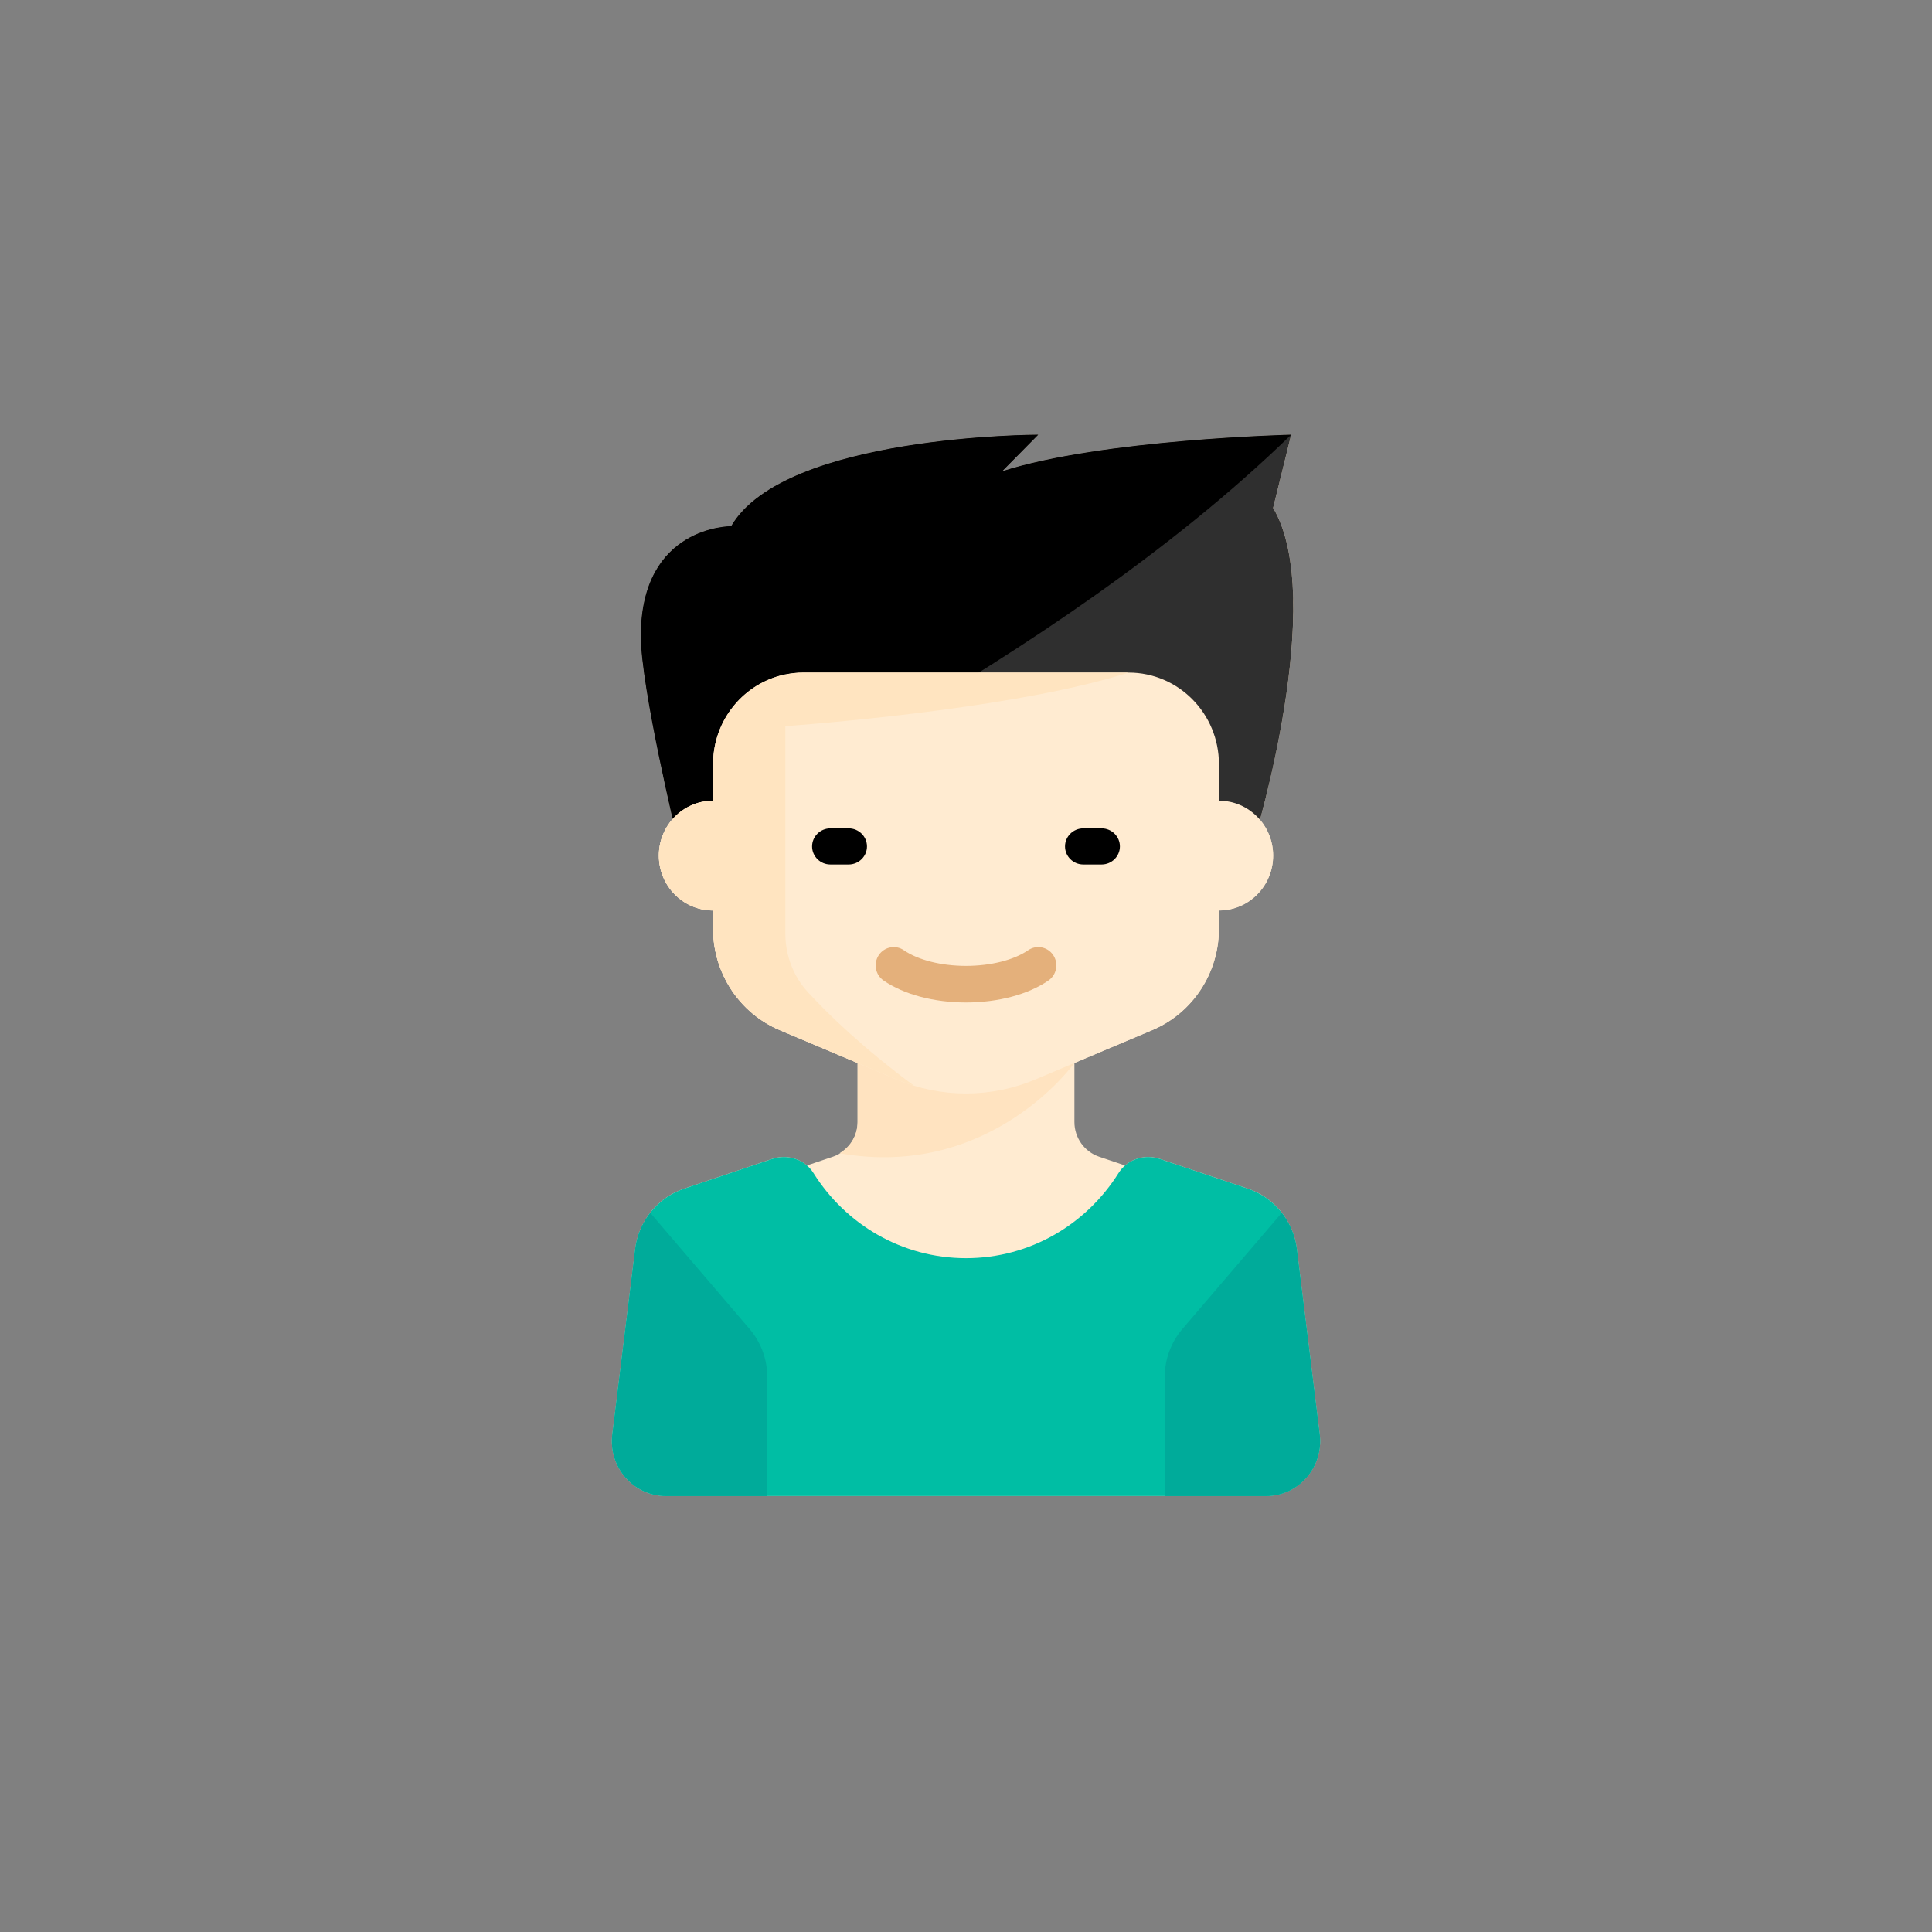
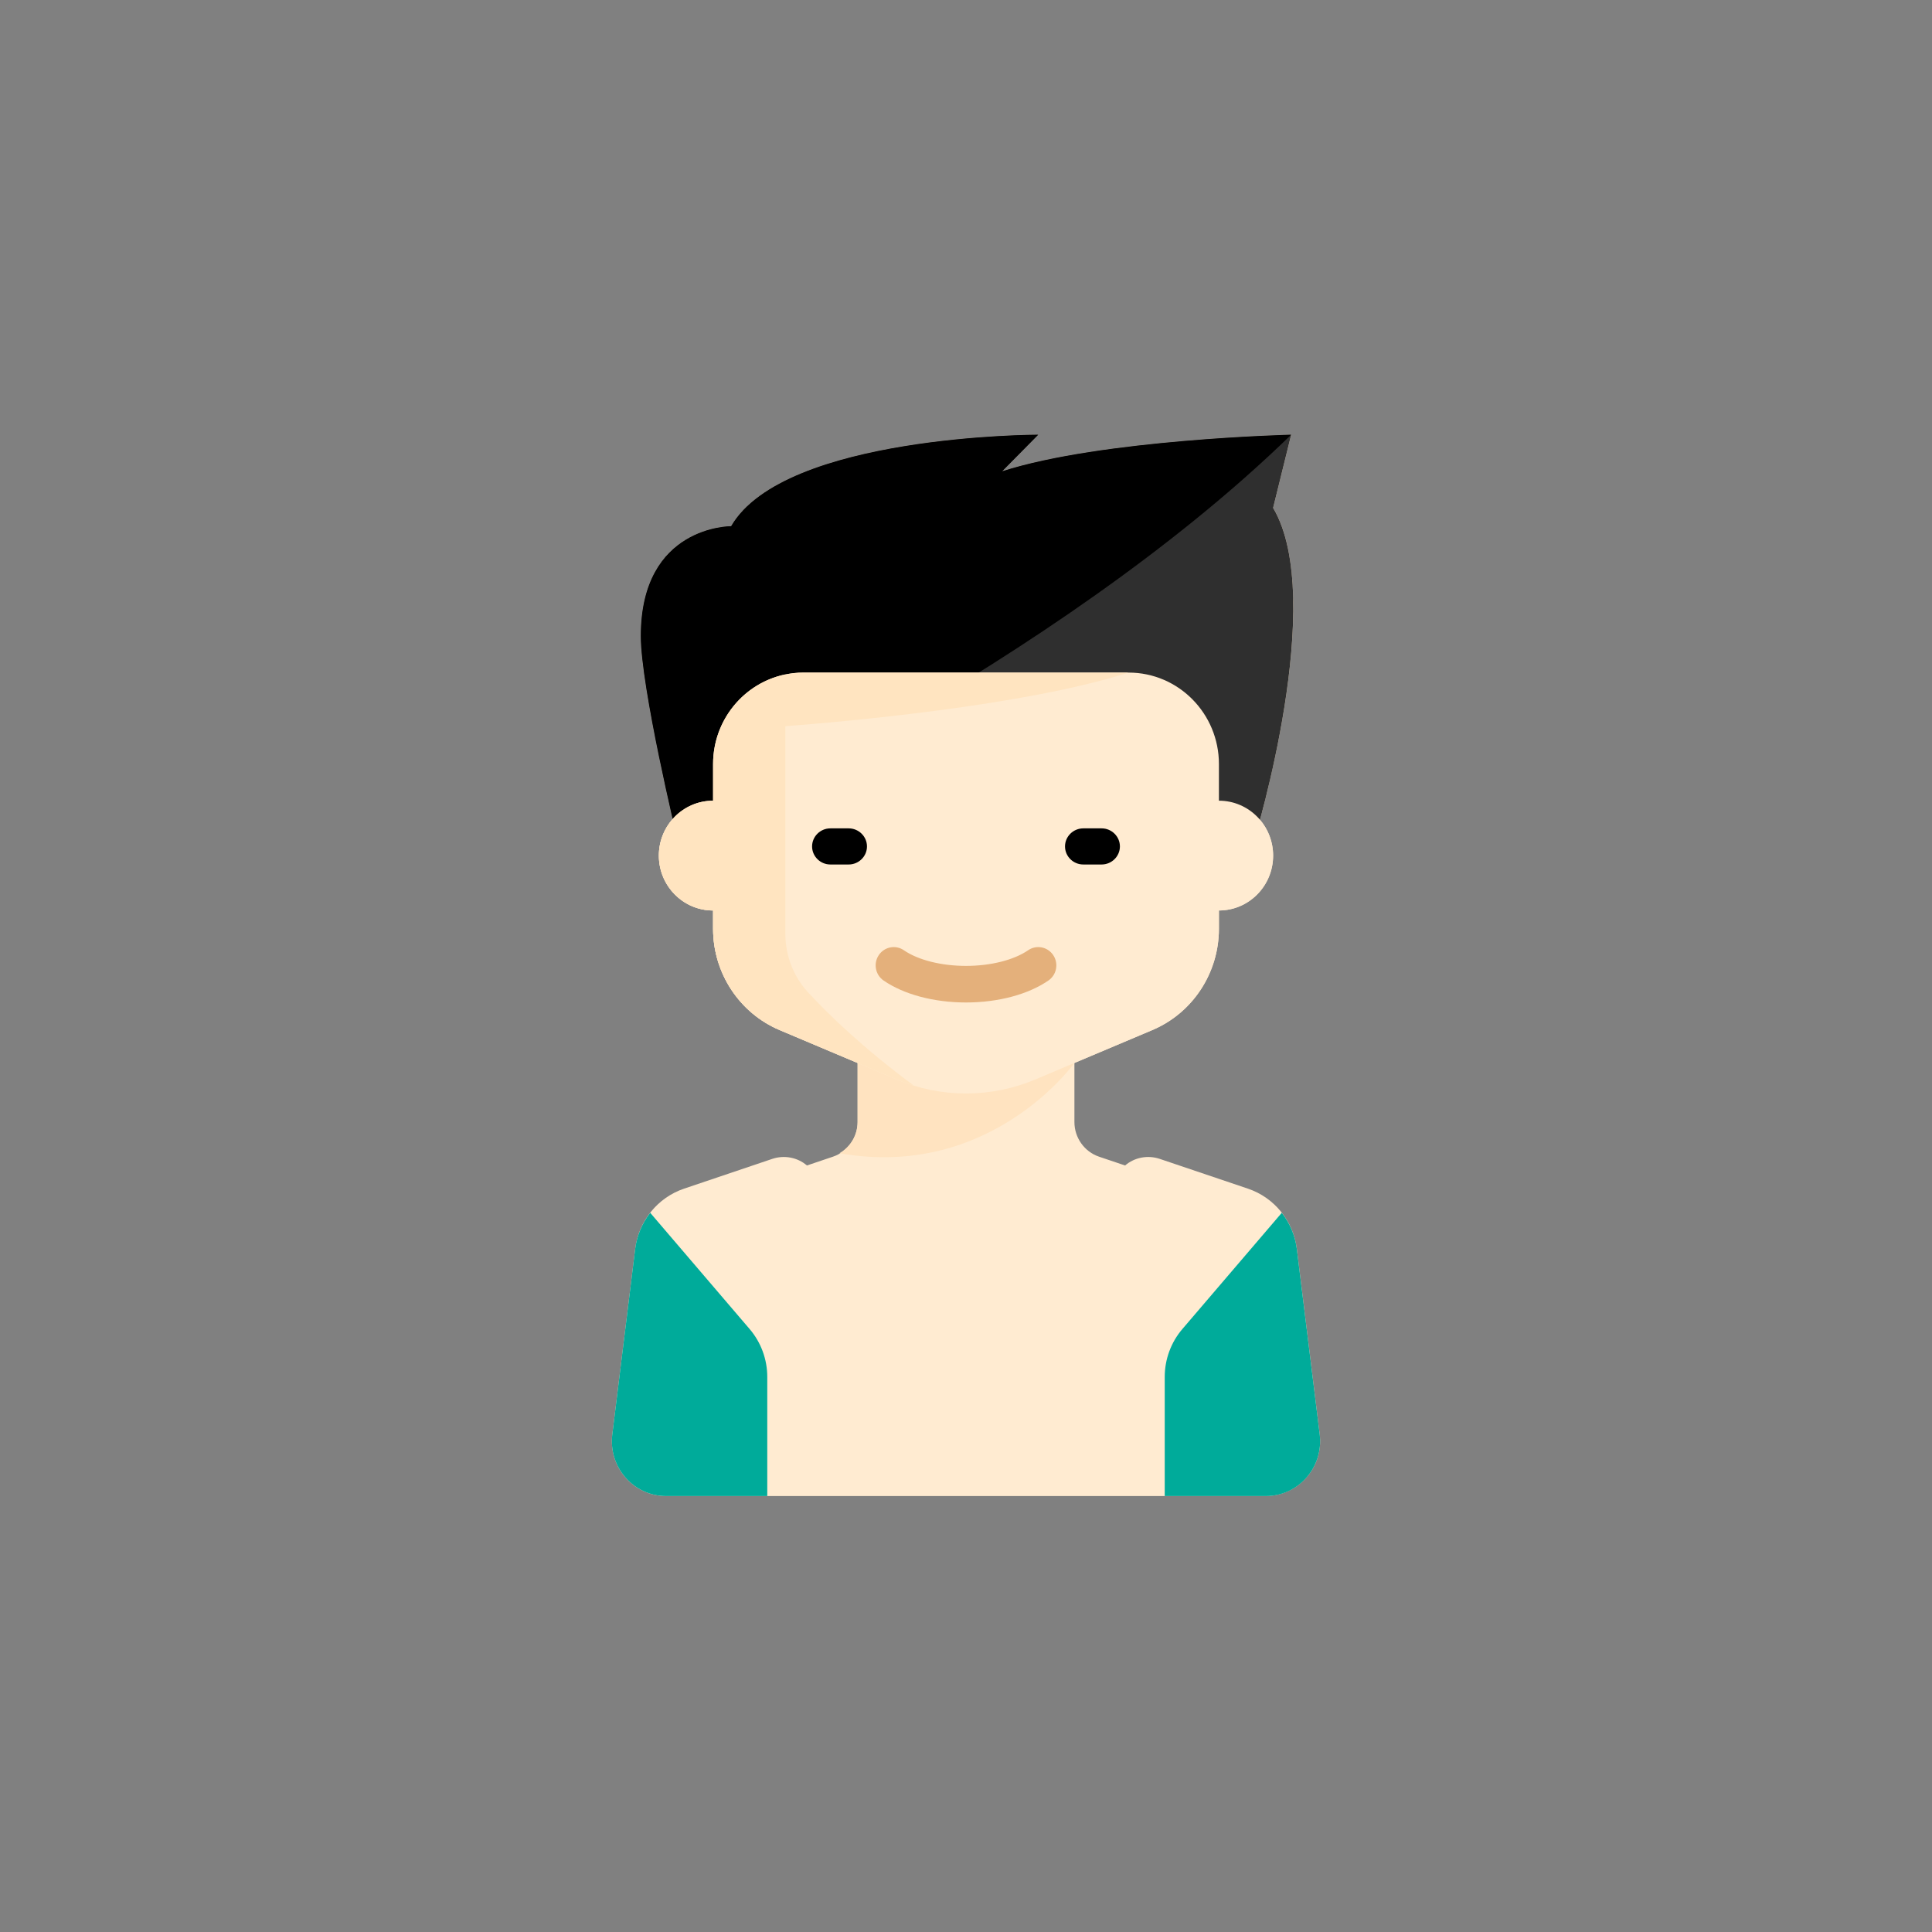
<svg xmlns="http://www.w3.org/2000/svg" version="1.1" id="Layer_1" x="0px" y="0px" width="200px" height="200px" viewBox="0 0 200 200" enable-background="new 0 0 200 200" xml:space="preserve">
  <rect x="0" y="0" width="200" height="200" fill="#808080" stroke="none" />
  <g id="Symbols">
    <g id="content-categories-igenes" transform="translate(-894, -309)">
      <g id="icon-paediatrics" transform="translate(894, 309)">
        <g id="Group">
          <path id="Shape" fill="#FFEBD1" d="M136.616,148.483l-2.367-19.183c-0.357-2.895-2.324-5.326-5.057-6.249l-9.128-3.082      c-1.254-0.423-2.629-0.154-3.595,0.681l-2.689-0.908c-1.527-0.516-2.557-1.963-2.557-3.594v-6.11l8.056-3.4      c4.182-1.764,6.905-5.903,6.905-10.491v-1.894c3.099,0,5.611-2.544,5.611-5.683c0-1.416-0.512-2.71-1.358-3.705      c1.588-5.853,6.05-24.367,1.358-32.288l1.87-7.577c0,0-19.637,0.474-29.923,3.789l3.74-3.789c0,0-26.3,0-31.792,9.47      c-0.002,0.002-9.353-0.077-9.353,11.368c0,4.189,2.307,14.648,3.297,18.947c-0.887,1.005-1.427,2.331-1.427,3.785      c0,3.139,2.512,5.683,5.611,5.683v1.894c0,4.588,2.724,8.727,6.905,10.492l8.056,3.4v6.109c0,1.631-1.03,3.079-2.557,3.594      l-2.689,0.908c-0.967-0.834-2.342-1.104-3.595-0.681l-9.128,3.082c-2.733,0.923-4.7,3.353-5.057,6.249l-2.367,19.183      c-0.419,3.392,2.192,6.388,5.567,6.388h62.044C134.423,154.871,137.034,151.875,136.616,148.483z" />
          <path id="Shape_1_" fill="#FFE3C0" d="M111.221,110.039l-22.442,0v6.109c0,1.364-0.745,2.565-1.874,3.234      C102.589,122.163,111.221,110.039,111.221,110.039z" />
          <path id="Shape_2_" fill="#2F2F2F" d="M70.077,86.675c0,0-3.74-15.504-3.74-20.838c0-11.445,9.351-11.366,9.351-11.366      C81.181,45,107.481,45,107.481,45l-3.74,3.789C114.026,45.474,133.663,45,133.663,45l-1.87,7.577      c5.611,9.472-1.87,34.098-1.87,34.098H70.077z" />
          <path id="Shape_3_" d="M107.481,45c0,0-26.3,0-31.792,9.47l-0.002,0.002c0,0-9.351-0.079-9.351,11.366      c0,5.334,3.74,20.838,3.74,20.838S108.961,69.074,133.663,45c0,0-19.637,0.474-29.923,3.789L107.481,45z" />
          <path id="Shape_4_" fill="#FFEBD1" d="M126.183,82.887v-3.789c0-5.231-4.187-9.472-9.351-9.472H83.168      c-5.164,0-9.351,4.241-9.351,9.472v3.789c-3.099,0-5.611,2.544-5.611,5.683c0,3.139,2.512,5.683,5.611,5.683v1.894      c0,4.588,2.724,8.727,6.905,10.492l12.084,5.1c2.279,0.962,4.724,1.457,7.193,1.457s4.914-0.495,7.193-1.457l12.085-5.1      c4.182-1.765,6.905-5.903,6.905-10.491v-1.894c3.099,0,5.611-2.544,5.611-5.683C131.793,85.431,129.281,82.887,126.183,82.887z" />
          <path id="Shape_5_" d="M84.067,87.622c0-1.029,0.852-1.87,1.894-1.87h1.894c1.042,0,1.894,0.842,1.894,1.87      c0,1.029-0.852,1.87-1.894,1.87h-1.894C84.92,89.493,84.067,88.651,84.067,87.622z" />
          <path id="Shape_6_" d="M110.25,87.622L110.25,87.622c0-1.029,0.852-1.87,1.894-1.87h1.894c1.042,0,1.894,0.842,1.894,1.87l0,0      c0,1.029-0.852,1.87-1.894,1.87h-1.894C111.102,89.493,110.25,88.651,110.25,87.622z" />
          <path id="Shape_7_" fill="#E4B07B" d="M100,103.776c-3.325,0-6.435-0.829-8.533-2.274c-0.854-0.588-1.076-1.767-0.494-2.631      c0.58-0.864,1.744-1.089,2.598-0.5c1.47,1.013,3.874,1.618,6.429,1.618s4.959-0.605,6.429-1.618      c0.856-0.59,2.017-0.364,2.598,0.5c0.582,0.865,0.36,2.043-0.494,2.631C106.435,102.947,103.325,103.776,100,103.776z" />
-           <path id="Shape_8_" fill="#00BEA4" d="M136.616,148.483l-2.367-19.183c-0.357-2.895-2.324-5.326-5.057-6.249l-9.128-3.082      c-1.59-0.537-3.378,0.036-4.276,1.47c-3.315,5.291-9.142,8.806-15.787,8.806s-12.472-3.515-15.787-8.806      c-0.898-1.433-2.686-2.006-4.276-1.47l-9.128,3.082c-2.733,0.923-4.7,3.353-5.057,6.249l-2.367,19.183      c-0.419,3.392,2.193,6.388,5.567,6.388h62.097C134.423,154.871,137.034,151.875,136.616,148.483z" />
          <path id="Shape_9_" fill="#00AB9A" d="M67.311,125.549c-0.83,1.065-1.386,2.351-1.559,3.751l-2.367,19.183      c-0.419,3.392,2.193,6.388,5.567,6.388h10.476v-12.329c0-1.823-0.648-3.584-1.826-4.961L67.311,125.549z" />
          <path id="Shape_10_" fill="#00AB9A" d="M132.689,125.549c0.83,1.065,1.386,2.351,1.559,3.751l2.367,19.183      c0.419,3.392-2.193,6.388-5.567,6.388h-10.476v-12.329c0-1.823,0.648-3.584,1.826-4.961L132.689,125.549z" />
          <path id="Shape_11_" fill="#FFE4C0" d="M83.635,102.711c-1.515-1.646-2.337-3.817-2.337-6.068V75.176      c5.953-0.452,24.72-2.096,35.534-5.55H83.168c-0.644,0-1.267,0.076-1.87,0.209v-0.018c-4.268,0.878-7.481,4.699-7.481,9.281      v3.789c-3.099,0-5.611,2.544-5.611,5.683c0,3.139,2.512,5.683,5.611,5.683v1.894c0,4.589,2.724,8.727,6.905,10.492l12.084,5.1      c0.591,0.25,1.195,0.465,1.806,0.651C89.272,108.432,85.718,104.973,83.635,102.711z" />
        </g>
      </g>
    </g>
  </g>
</svg>